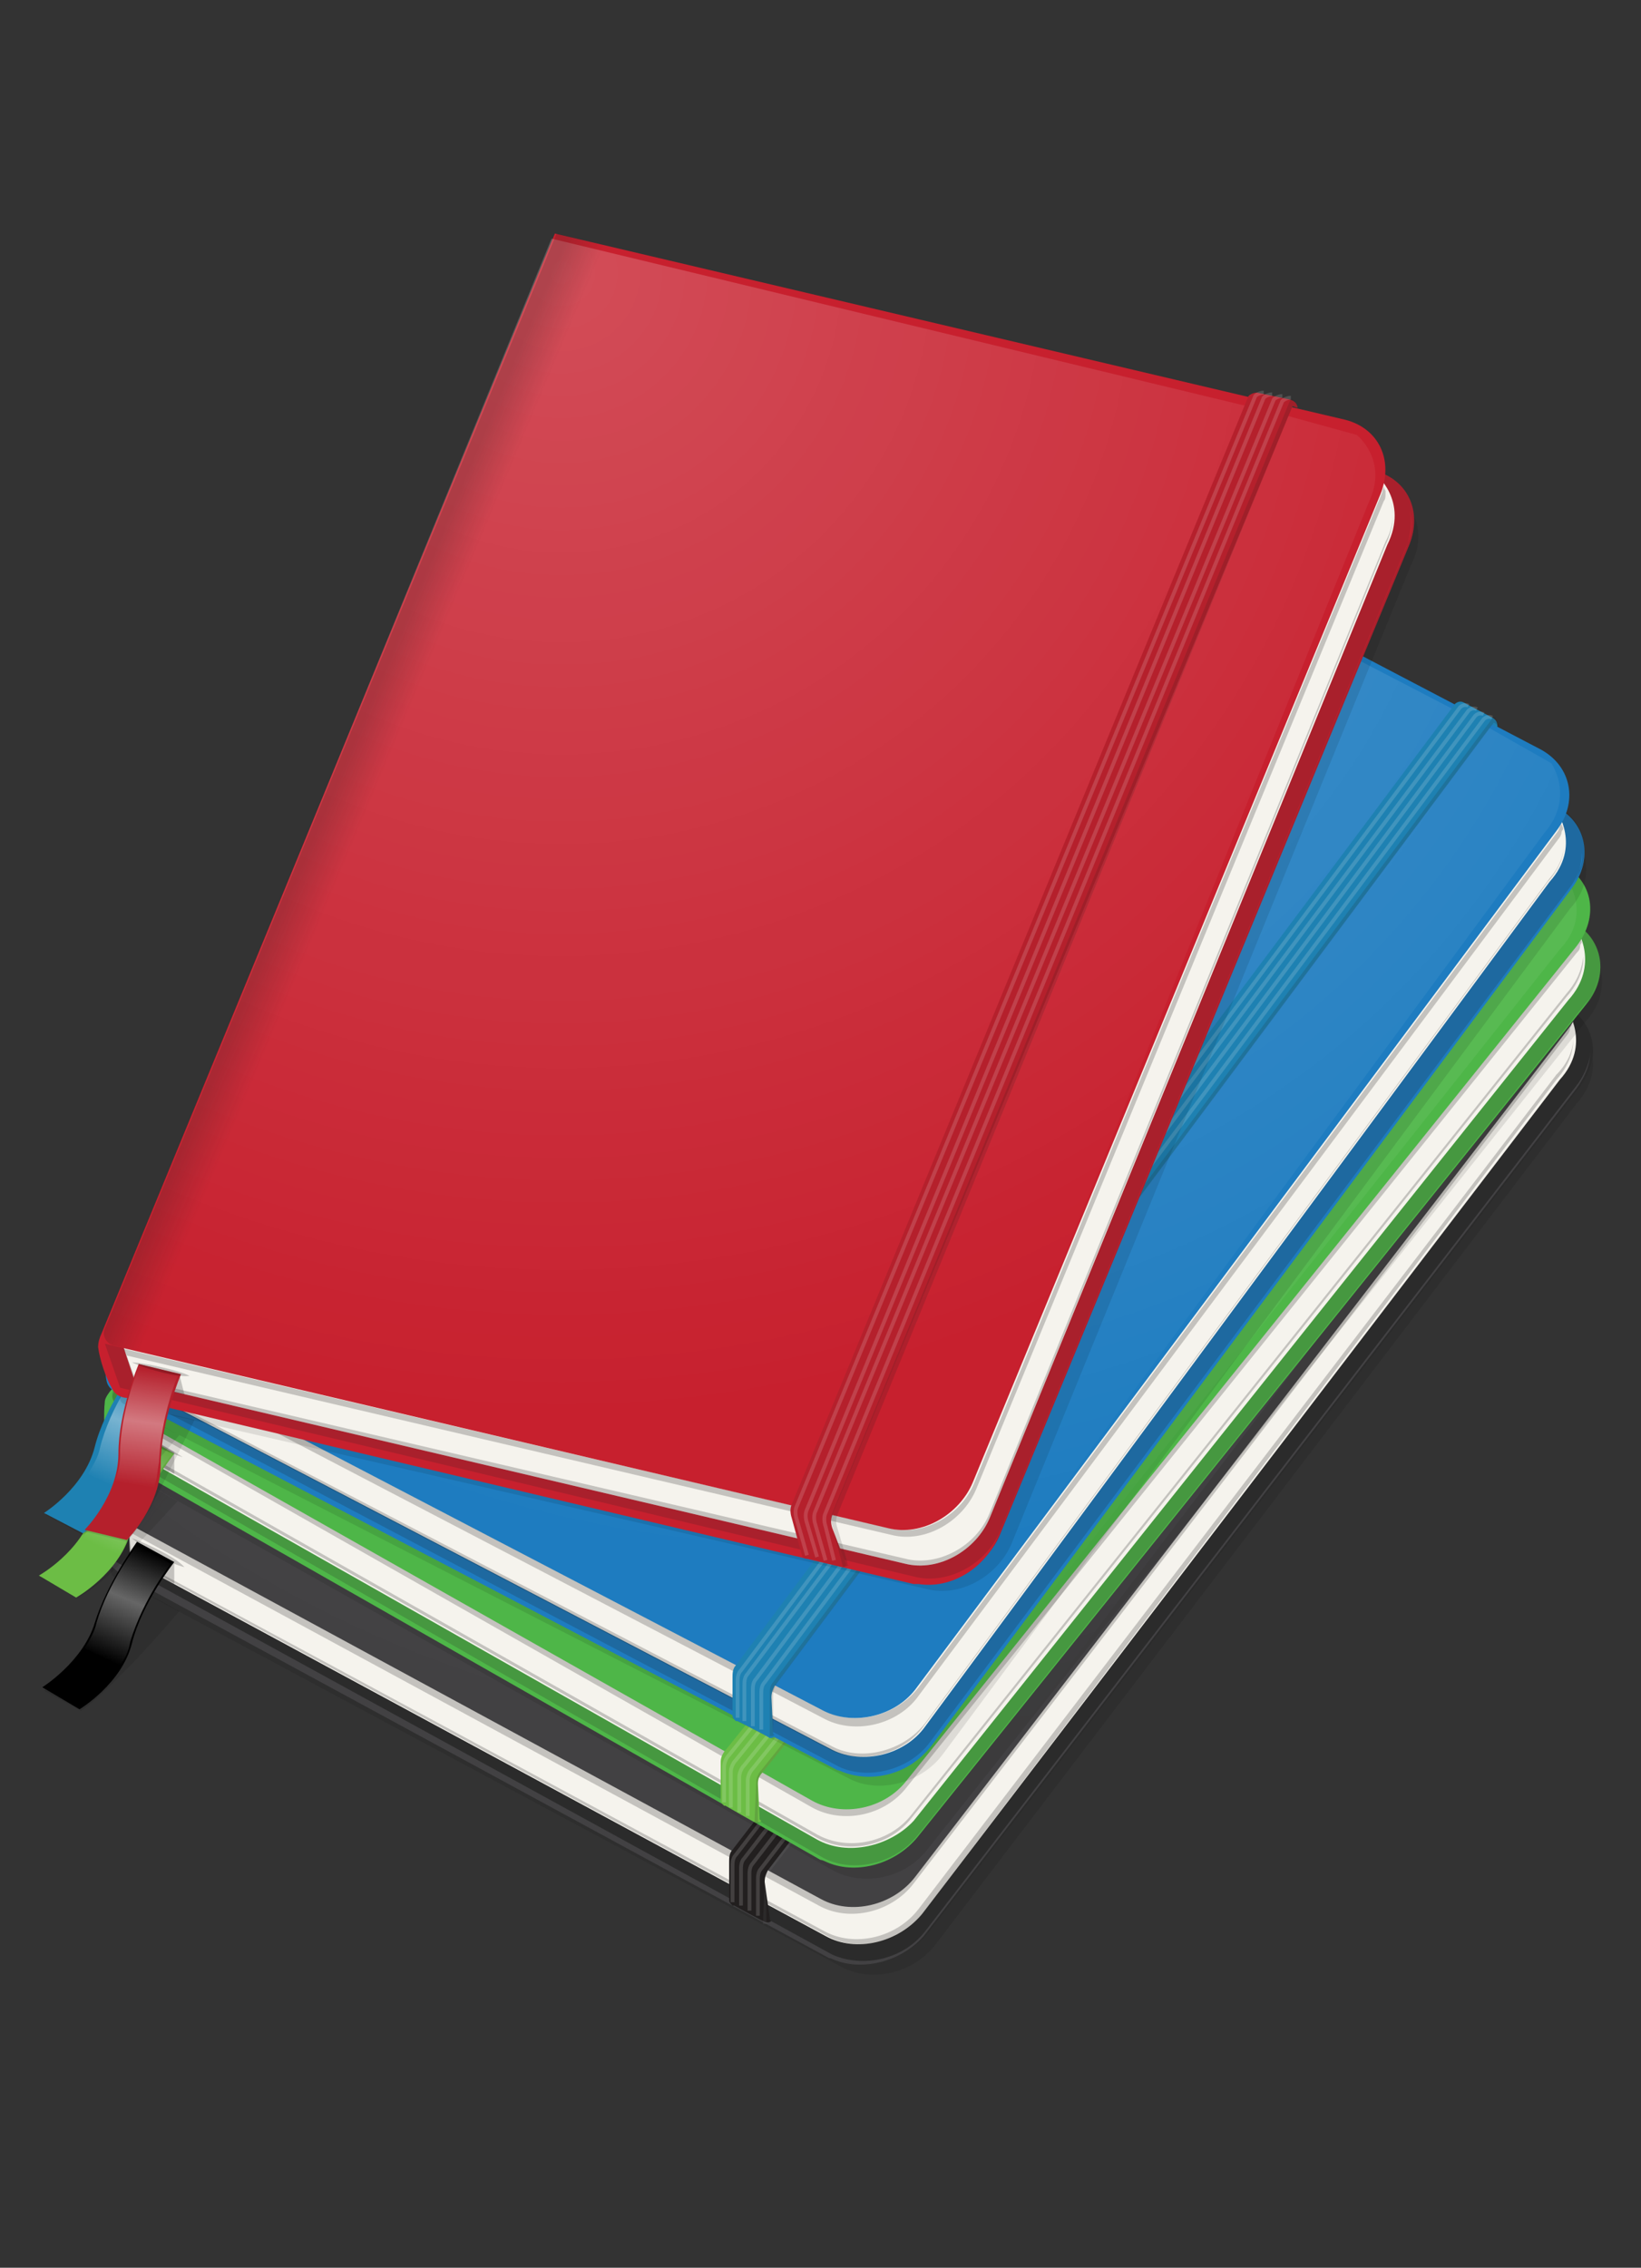
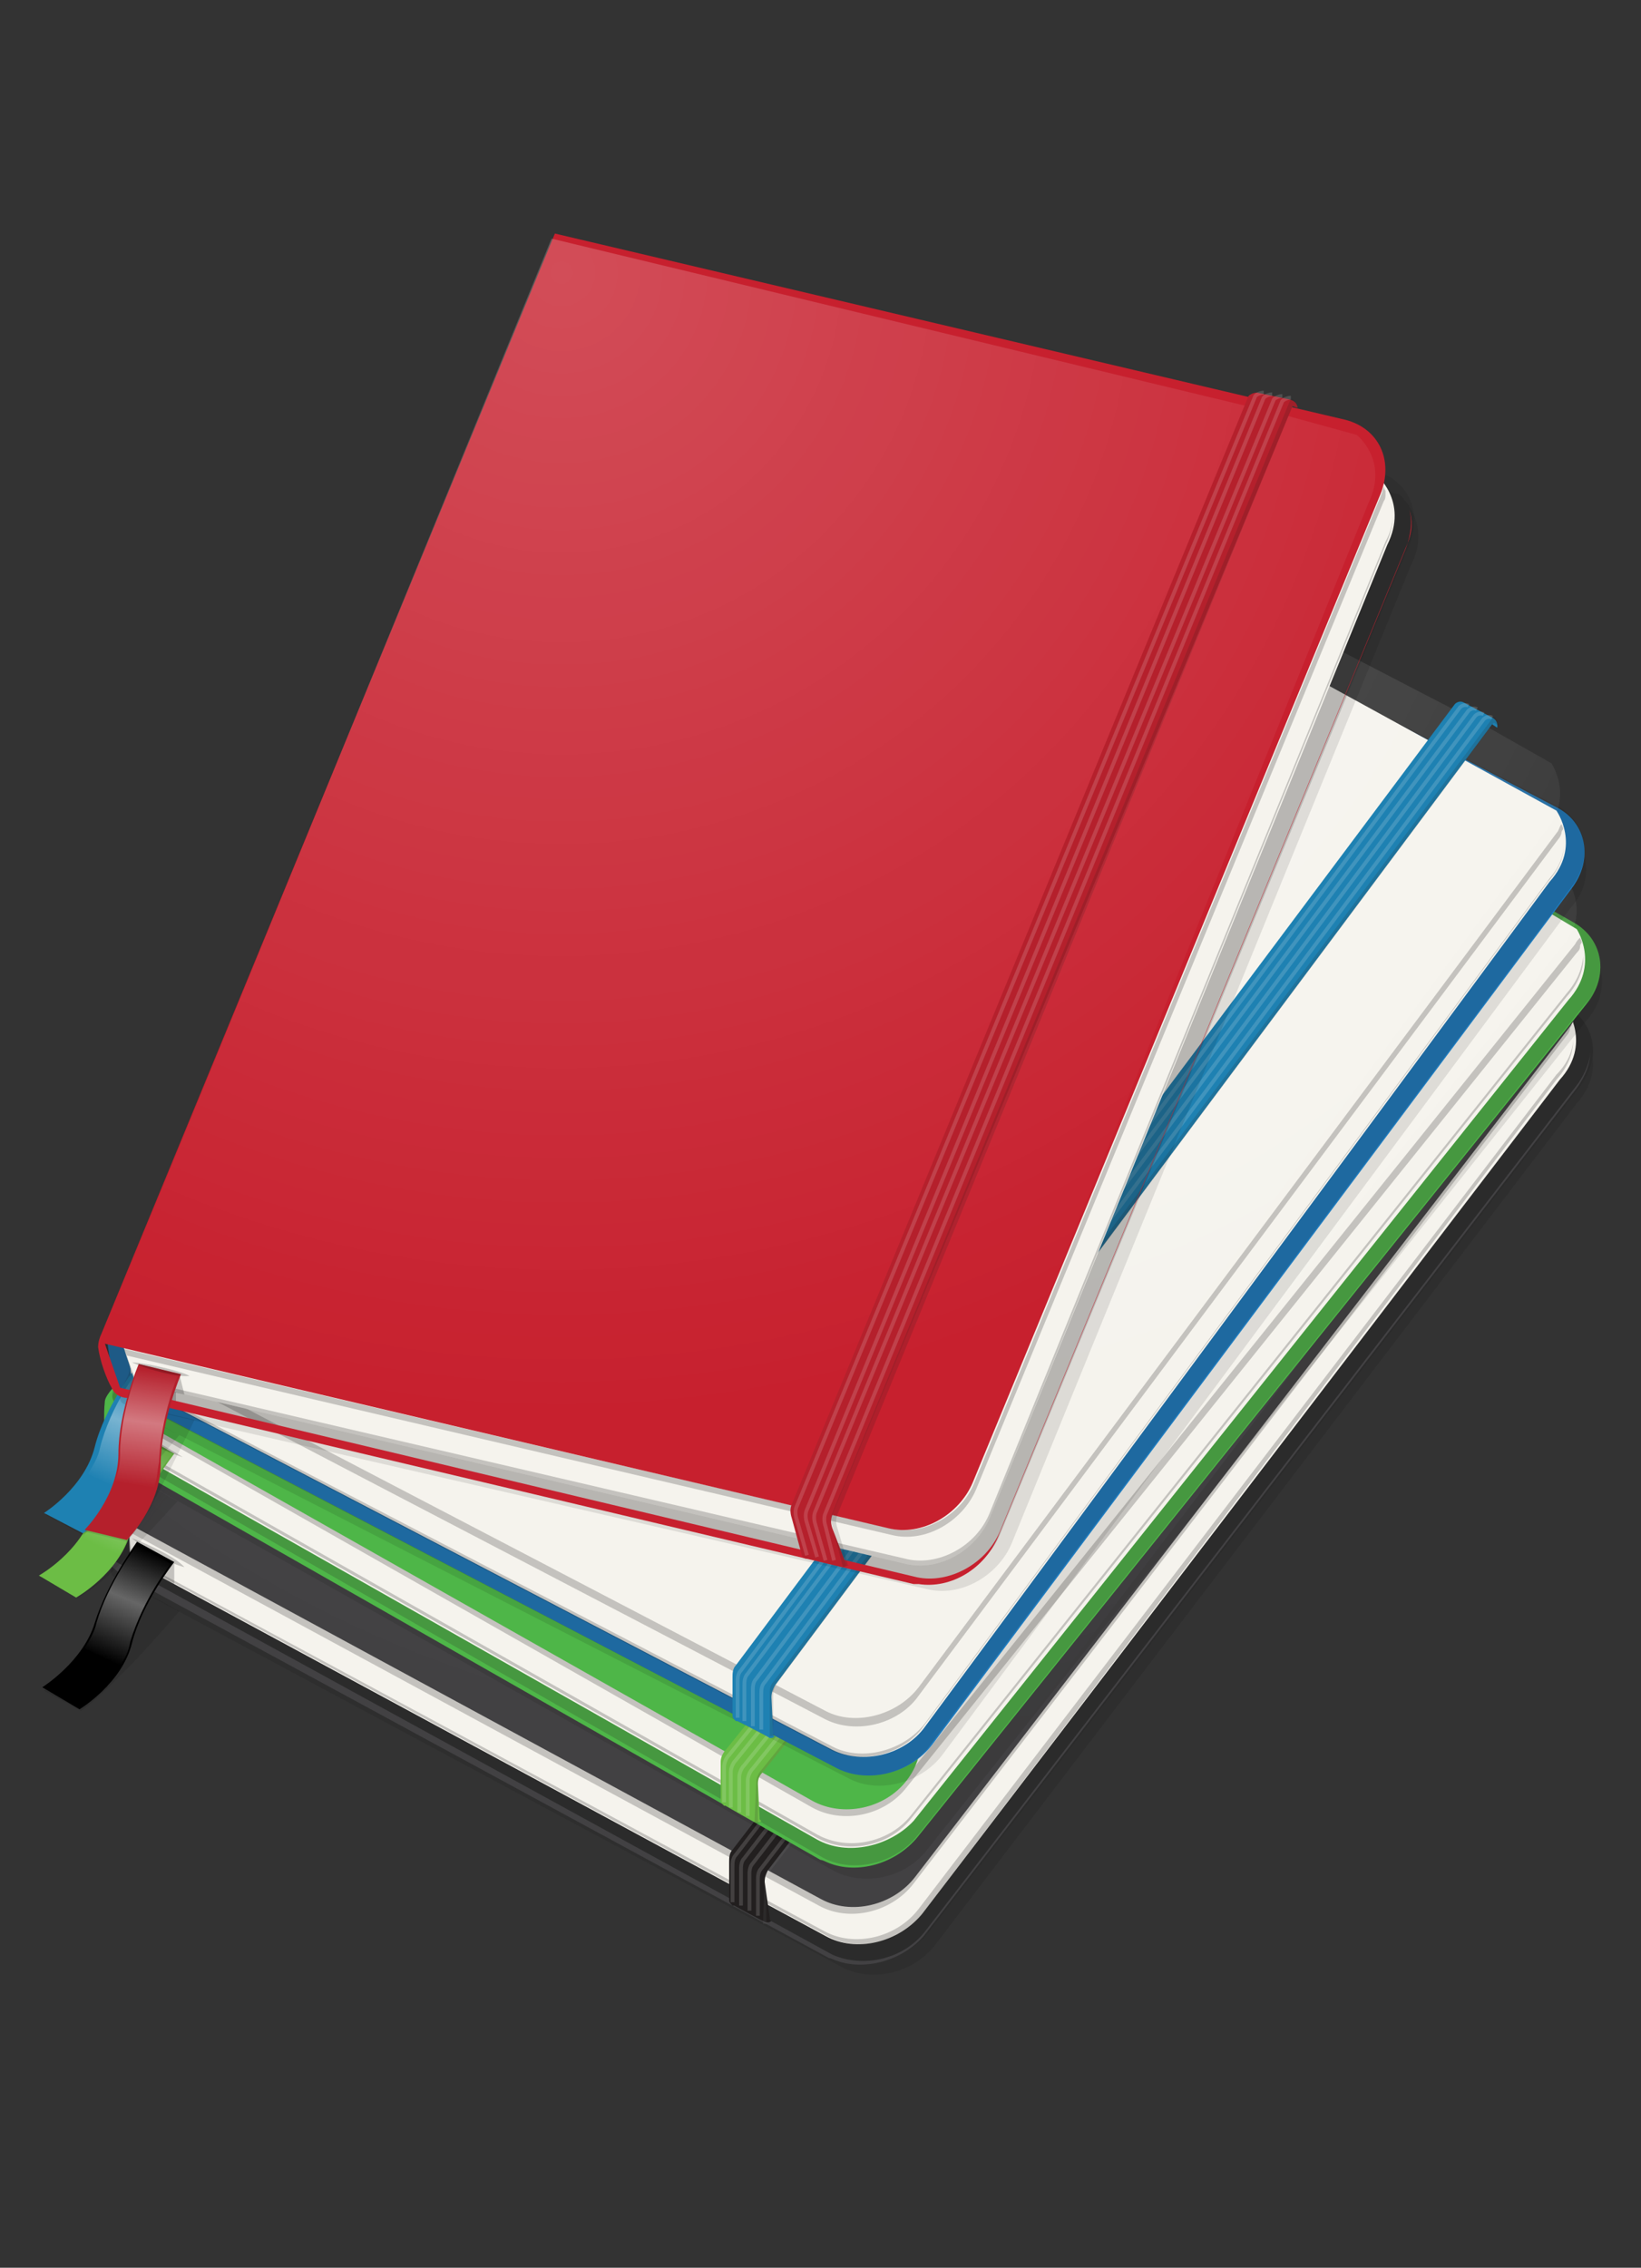
<svg xmlns="http://www.w3.org/2000/svg" version="1.0" id="Layer_1" x="0px" y="0px" width="97px" height="134px" viewBox="0 0 97 134" style="enable-background:new 0 0 97 134;" xml:space="preserve">
  <rect x="0" y="0" width="97" height="134" fill="#333333" stroke="none" />
  <style type="text/css">
	.st0{opacity:0.1;}
	.st1{fill:#B68A65;}
	.st2{opacity:0.2;fill:#221F1F;}
	.st3{fill:#F5F3ED;}
	.st4{opacity:0.2;}
	.st5{fill:#B78A62;}
	.st6{fill:#C39871;}
	.st7{fill:#B58458;}
	.st8{fill:#BD9068;}
	.st9{fill:url(#SVGID_1_);}
	.st10{fill:#302F2F;}
	.st11{opacity:0.15;fill:#221F1F;}
	.st12{fill:url(#SVGID_00000001626448586967237650000015609082430600146052_);}
	.st13{fill:url(#SVGID_00000068660138660718289260000017325398480748692619_);}
	.st14{fill:#BCBEC0;}
	.st15{opacity:0.15;fill:none;stroke:#FFFFFF;stroke-width:0.223;stroke-miterlimit:10;}
	.st16{fill:url(#SVGID_00000098915839787624317920000008575582249099777174_);}
	.st17{fill:#C6212D;}
	.st18{fill:url(#SVGID_00000041294198311090032730000016748254919471375263_);}
	.st19{fill:url(#SVGID_00000083063744431623700730000012713551618462980769_);}
	.st20{fill:url(#SVGID_00000029036997003649919160000016169119111666386069_);}
	.st21{fill:#52527F;}
	.st22{fill:url(#SVGID_00000073706422180715543500000011282725260774805432_);}
	.st23{fill:url(#SVGID_00000164485008439044061330000001896399291409372081_);}
	.st24{opacity:0.2;fill:#FFFFFF;}
	.st25{fill:#CCA37A;}
	.st26{fill:#D8C1A1;}
	.st27{fill:url(#SVGID_00000173147857470927247780000001181383138488062884_);}
	.st28{fill:#AA7D5B;}
	.st29{fill:url(#SVGID_00000072987655977643184300000003912515967035521721_);}
	.st30{fill:url(#SVGID_00000042704772585492743700000013475488896897066681_);}
	.st31{opacity:0.15;fill:none;stroke:#FFFFFF;stroke-width:0.223;stroke-miterlimit:10;}
	.st32{fill:#C12930;}
	.st33{fill:url(#SVGID_00000040537368637239163560000014146579907791554204_);}
	.st34{fill:url(#SVGID_00000003072819727795713200000006496951407029608639_);}
	.st35{fill:url(#SVGID_00000110463700270139360910000003838186848522396857_);}
	.st36{fill:#2F4B6D;}
	.st37{fill:url(#SVGID_00000057133428677850788560000012156220439736976830_);}
	.st38{fill:#324D75;}
	.st39{fill:url(#SVGID_00000020359379449735547590000016792450147019818661_);}
	.st40{fill:url(#SVGID_00000183240369197866108140000009042170456243438994_);}
	.st41{fill:#148E31;}
	.st42{fill:url(#SVGID_00000107552355480963808960000018436765821175397281_);}
	.st43{fill:#98A734;}
	.st44{fill:url(#SVGID_00000031183382760798355560000009732290563011019651_);}
	.st45{fill:url(#SVGID_00000003807289938965703620000007513737631072750752_);}
	.st46{fill:url(#SVGID_00000034798223968567999170000018336227798022069947_);}
	.st47{fill:url(#SVGID_00000013185753545533250670000010539837438518187957_);}
	.st48{fill:url(#SVGID_00000173880643951427218450000012259619567101902991_);}
	.st49{fill:url(#SVGID_00000119108241969916374150000005743056388767515833_);}
	.st50{fill:url(#SVGID_00000109735202141958362680000006490805269731700894_);}
	.st51{fill:url(#SVGID_00000057148962778604277560000012288552840481239212_);}
	.st52{fill:url(#SVGID_00000050622381109290356280000011307870082891316133_);}
	.st53{fill:url(#SVGID_00000147199109046194379420000012093234443880491452_);}
	.st54{fill:url(#SVGID_00000147215626452247417540000005643555601856856450_);}
	.st55{fill:url(#SVGID_00000057835680558380024460000002421672079705127319_);}
	.st56{fill:url(#SVGID_00000163763060423428771950000016885060685532616584_);}
	.st57{fill:url(#SVGID_00000160163111491475082880000002795852149241808278_);}
	.st58{fill:url(#SVGID_00000022521117412732605650000017369856044223988895_);}
	.st59{fill:url(#SVGID_00000072964263219209298680000017170232402743496352_);}
	.st60{fill:url(#SVGID_00000040550818990078662000000002065728087386417830_);}
	.st61{fill:url(#SVGID_00000173843328337230531430000013037686362702340487_);}
	.st62{fill:url(#SVGID_00000057149070832396454680000010842827926268947843_);}
	.st63{fill:url(#SVGID_00000016779927062094924520000011211078598423216797_);}
	.st64{fill:url(#SVGID_00000101794936153613485190000004362083265720697236_);}
	.st65{fill:url(#SVGID_00000103240855666218981860000012853091733561461134_);}
	.st66{fill:url(#SVGID_00000044169468822903176320000001898862051255254446_);}
	.st67{fill:url(#SVGID_00000025421316709188289200000008472510259961629341_);}
	.st68{fill:url(#SVGID_00000070830600492053703710000001761384934138493582_);}
	.st69{fill:url(#SVGID_00000156566532543811253110000008873491364670166950_);}
	.st70{fill:#393838;}
	.st71{fill:url(#SVGID_00000022551462749065281480000001077437676076707471_);}
	.st72{fill:url(#SVGID_00000093148233550643957340000015228500103133154487_);}
	.st73{fill:url(#SVGID_00000060734121986346672240000014685939623746349980_);}
	.st74{opacity:0.15;fill:none;stroke:#FFFFFF;stroke-width:0.201;stroke-miterlimit:10;}
	.st75{opacity:5.000000e-02;}
	.st76{fill:#EDE7E3;}
	.st77{opacity:0.5;fill:#FFFFFF;}
	.st78{fill:#E1DFDE;}
	.st79{fill:url(#SVGID_00000036968271798839432080000017898032058040484796_);}
	.st80{fill:#CDCDCD;}
	.st81{fill:url(#SVGID_00000151537967482517603560000014354443734461446045_);}
	.st82{fill:url(#SVGID_00000143583128484988815650000008277521647797766565_);}
	.st83{fill:#334E74;}
	.st84{fill:url(#SVGID_00000182521376912307520560000008187997682936790144_);}
	.st85{fill:#165193;}
	.st86{fill:url(#SVGID_00000135668310073906181270000017074297362382187930_);}
	.st87{fill:url(#SVGID_00000008856801704787279340000003193739423717136304_);}
	.st88{fill:#EF4D40;}
	.st89{fill:#EF4E41;}
	.st90{fill:url(#SVGID_00000096020909318879015230000000006184035005285564_);}
	.st91{fill:#CC3833;}
	.st92{fill:url(#SVGID_00000103228993730973229170000010728380566196287662_);}
	.st93{fill:url(#SVGID_00000026848029861342817670000017772354798229986718_);}
	.st94{fill:#2B2B2B;}
	.st95{fill:#424143;}
	.st96{fill:url(#SVGID_00000049204493804482702560000004687820649774728881_);}
	.st97{fill:#221F1F;}
	.st98{opacity:5.000000e-02;fill:#FFFFFF;}
	.st99{fill:url(#SVGID_00000076590376963763419820000002495947159881023932_);}
	.st100{fill:url(#SVGID_00000080895180046354304900000001616794164707280019_);}
	.st101{fill:#CC2030;}
	.st102{fill:#C7202E;}
	.st103{fill:url(#SVGID_00000057126343528220904270000006453445074018126226_);}
	.st104{fill:#B5202C;}
	.st105{fill:url(#SVGID_00000108267402411587840400000003645518699382804902_);}
	.st106{fill:url(#SVGID_00000091701917418571212530000015483610890790755763_);}
	.st107{fill:#1E7CC0;}
	.st108{fill:url(#SVGID_00000116925660081549076090000009870280133012323254_);}
	.st109{fill:#1E81B2;}
	.st110{fill:url(#SVGID_00000127725616889901881460000018137047152628894884_);}
	.st111{fill:url(#SVGID_00000017498579411518454280000014487433529155310497_);}
	.st112{fill:url(#SVGID_00000047051479679243754530000016146797821485704347_);}
	.st113{fill:url(#SVGID_00000147195691731902850980000007636909286707005864_);}
	.st114{fill:url(#SVGID_00000031182459821846449510000008988791471859683732_);}
	.st115{fill:#50B748;}
	.st116{fill:#4EB648;}
	.st117{fill:url(#SVGID_00000097462551431652215140000005549335886911187885_);}
	.st118{fill:#6CBD45;}
	.st119{fill:url(#SVGID_00000097495057524928157860000015876329220221928619_);}
	.st120{fill:url(#SVGID_00000145771435105407692740000006667879423825522053_);}
	.st121{fill:url(#SVGID_00000158730296130305850640000004576018130956360587_);}
	.st122{fill:url(#SVGID_00000056398853040247897050000018279839302955493002_);}
	.st123{fill:url(#SVGID_00000141450355251346165100000013202229988053302914_);}
	.st124{fill:url(#SVGID_00000072976537982894808250000003295844170103143336_);}
	.st125{fill:url(#SVGID_00000108304213289799729410000000056524452688879802_);}
	.st126{fill:url(#SVGID_00000044899975192265195990000016000083358450505396_);}
	.st127{fill:url(#SVGID_00000009556127218743308570000007628717044455712914_);}
	.st128{fill:url(#SVGID_00000119095270081594356470000002923121280806637720_);}
	.st129{fill:url(#SVGID_00000067219242892603560250000003119008185723233470_);}
	.st130{fill:url(#SVGID_00000090976006198636944940000016689607401443251638_);}
	.st131{fill:url(#SVGID_00000010286578287773863010000010542907731809240987_);}
	.st132{fill:url(#SVGID_00000041283249777270275280000009976028824886775438_);}
	.st133{fill:url(#SVGID_00000140722068917355731030000010389116252457346457_);}
	.st134{fill:url(#SVGID_00000007400763095994728000000001031522609322965411_);}
	.st135{fill:url(#SVGID_00000180351467195801210400000007843027815936090008_);}
	.st136{fill:url(#SVGID_00000028326680992633868670000004840196566224083125_);}
	.st137{fill:url(#SVGID_00000018227451193941016490000002704863699820653212_);}
	.st138{fill:url(#SVGID_00000151536009394167756650000007278030893732921218_);}
	.st139{fill:url(#SVGID_00000064329240276422242400000012764436015470873227_);}
	.st140{fill:url(#SVGID_00000083768343321615359110000006151165564816188845_);}
	.st141{fill:url(#SVGID_00000099639331216744564710000015432004879818784424_);}
	.st142{fill:url(#SVGID_00000046322897085795676090000014946003066500284578_);}
	.st143{fill:url(#SVGID_00000078724915269677976900000008832915076930583458_);}
	.st144{fill:url(#SVGID_00000168815020367013478430000012566326209268120470_);}
	.st145{fill:url(#SVGID_00000127033555045627395560000017612020624787067796_);}
	.st146{fill:url(#SVGID_00000129928820228860015820000009175609337680801176_);}
	.st147{fill:url(#SVGID_00000026844918823839366450000002653784383405052338_);}
	.st148{fill:url(#SVGID_00000122702955239048763830000018349617073906598335_);}
	.st149{fill:url(#SVGID_00000070095596624197889120000007056056855858636936_);}
	.st150{fill:url(#SVGID_00000048488226218492785340000012237559480307250048_);}
	.st151{fill:url(#SVGID_00000168092116084369871410000008008645253620461701_);}
	.st152{fill:url(#SVGID_00000152985609239990079830000015006602868927875744_);}
	.st153{fill:url(#SVGID_00000054978754550232304290000007463265489955389598_);}
	.st154{fill:url(#SVGID_00000067942623167912861640000016561875174933862305_);}
	.st155{fill:url(#SVGID_00000133518675700058314590000016589506957685313666_);}
	.st156{fill:url(#SVGID_00000065760672402956962040000007220555390488664724_);}
	.st157{fill:url(#SVGID_00000044149557430018478960000004740949149856234368_);}
	.st158{fill:url(#SVGID_00000002379262391464807790000015046844753736947096_);}
	.st159{fill:url(#SVGID_00000007391247897745783820000011193553972632375183_);}
	.st160{fill:url(#SVGID_00000145048910369834704560000016253116334829885375_);}
	.st161{fill:url(#SVGID_00000131341332307182072330000016761956630524929196_);}
	.st162{fill:url(#SVGID_00000006669634459910617640000014351410007270894239_);}
	.st163{fill:url(#SVGID_00000015350869630974176860000010574825889540247728_);}
	.st164{fill:url(#SVGID_00000117663358147377518740000017720324935635947150_);}
	.st165{fill:url(#SVGID_00000046312086897530094920000004081993561209756046_);}
	.st166{fill:url(#SVGID_00000137117040613410347130000010946008208703492539_);}
	.st167{fill:url(#SVGID_00000168814481386370004960000015169322747147274667_);}
	.st168{fill:url(#SVGID_00000124139381269280805530000004600876743431135617_);}
</style>
  <g>
    <g>
      <g>
        <g>
          <path class="st0" d="M55.3,114.9c-1.3,1.7-3.8,2.3-5.6,1.3L6.8,93.2c-0.3-0.1-0.3-0.5-0.1-0.7l43.3-53l43.6,21.5      c0,0,1.5,2.1-0.4,4.2L55.3,114.9z" />
          <path class="st94" d="M49.1,115.5L6.9,92.7c-0.2-0.1-0.3-0.3-0.3-0.5l-0.3-2.8l44-52.9l42.2,22.9c1.8,1,2.2,3.1,0.9,4.8      l-38.6,50.1C53.4,115.9,50.9,116.5,49.1,115.5z" />
          <path class="st3" d="M48.8,114.4L7.7,92.2L7.6,90l42.3-54.7l42.7,24.3c0,0,1.5,2.1-0.4,4.2l-37.7,49.3      C53.1,114.8,50.6,115.4,48.8,114.4z" />
          <path class="st4" d="M48.4,112.6c1.8,1,4.3,0.4,5.6-1.3l38.6-50.1c0.1-0.1,0.2-0.3,0.2-0.4c0-0.1,0.1-0.2,0.1-0.2s0-0.1-0.1-0.3      c-0.1,0.1-0.2,0.2-0.2,0.4L54,110.8c-1.3,1.7-3.8,2.3-5.6,1.3L7.6,90l0,0l0,0.5L48.4,112.6z" />
          <path class="st4" d="M92,63.5l-37.7,49.3c-1.3,1.7-3.8,2.3-5.6,1.3L7.7,92l-0.1-2l0,0l0.2,2.2l41.1,22.2c1.8,1,4.3,0.4,5.6-1.3      L92,63.8c0.8-0.9,1-1.7,1-2.5C93,62,92.7,62.8,92,63.5z" />
          <path class="st95" d="M93.3,64l-38.6,50.1c-1.3,1.7-3.7,2.2-5.5,1.4L6.7,92.2l-0.1-2.7l41.9,22.7c1.8,1,4.3,0.4,5.6-1.3      l38.6-50.1c1.3-1.7,0.9-3.8-0.9-4.8L49.5,33.1L6.6,88.8c-0.1,0.1-0.4,0.5-0.4,0.7c-0.1,0.8,0,2,0.1,2.5c0.1,0.5,0.6,0.8,0.7,0.9      l42,22.8c0.1,0,0.3,0.1,0.3,0.1c1.7,0.7,4,0.1,5.3-1.4l38.6-50.1c0.5-0.7,0.8-1.4,0.8-2.2C94,62.7,93.7,63.4,93.3,64z" />
          <radialGradient id="SVGID_1_" cx="28.818" cy="28.799" r="69.927" gradientTransform="matrix(0.966 0 0 0.966 21.396 7.639)" gradientUnits="userSpaceOnUse">
            <stop offset="0" style="stop-color:#FFFFFF;stop-opacity:0.2" />
            <stop offset="1" style="stop-color:#FFFFFF;stop-opacity:0" />
          </radialGradient>
          <path class="st9" d="M6.5,89l42.2,22.7c1.7,0.9,4.1,0.4,5.4-1.3l37.6-49.5c1.8-2,0.4-4.1,0.4-4.1l-3.6-2.1L49.1,33.4L6.5,89z" />
          <path d="M2.5,99.7c0,0,2.4-1.5,3.1-3.8s2.5-4.8,2.5-4.8l2.2,1.2c0,0-1.9,2.4-2.5,4.8S4.7,101,4.7,101L2.5,99.7z" />
        </g>
        <path class="st97" d="M45.2,111.2c0-0.3,0.1-0.5,0.2-0.7l43.3-56.2l0.3,0.2c0,0,0.1-0.4-0.3-0.6L87.1,53     c-0.2-0.1-0.4-0.1-0.5,0.1l-43.3,56.2c-0.2,0.2-0.2,0.5-0.2,0.7v2.3c0,0.1,0.1,0.2,0.2,0.3l0.1,0c0,0,0,0,0,0c0,0,1.8,1,1.9,1     c0.1,0,0.2,0,0.3-0.1c0,0-0.1,0-0.1-0.1c0,0,0-0.1,0-0.1L45.2,111.2z" />
        <path class="st98" d="M89,54.1c-0.1-0.1-0.3,0.2-0.3,0.2l-43.3,56.2c-0.2,0.2-0.2,0.5-0.2,0.7l-0.1,2.4c0,0,0,0.1,0,0.1     c0,0,0.2,0,0.3-0.1c0,0-0.1,0-0.1-0.1c0-0.1,0-2.2,0-2.2c0-0.3,0.1-0.5,0.2-0.7l43.3-56.2l0.3,0.2C89.1,54.5,89.1,54.2,89,54.1z" />
        <path class="st4" d="M10.9,92.6c0,0-0.5-0.1-1.5-0.6c-1-0.6-1.6-1.1-1.6-1.1s0.4,0.1,1.6,0.7S10.9,92.6,10.9,92.6z" />
        <polygon class="st4" points="10.3,93.6 8.1,92.4 8.1,91.2 10.3,92.4    " />
        <path class="st0" d="M4.8,101.1l-2.2-1.2c0,0,2.1-1.5,3.4-2.9s2.4-3,2.4-3l2.2,1.2c0,0-2.2,2.6-3.5,3.8     C5.9,100.3,4.8,101.1,4.8,101.1z" />
        <linearGradient id="SVGID_00000176728558253587624470000000723616854001427889_" gradientUnits="userSpaceOnUse" x1="6.252" y1="98.063" x2="8.959" y2="91.686">
          <stop offset="0" style="stop-color:#FFFFFF;stop-opacity:0" />
          <stop offset="0.545" style="stop-color:#FFFFFF;stop-opacity:0.4" />
          <stop offset="1" style="stop-color:#FFFFFF;stop-opacity:0" />
        </linearGradient>
        <path style="fill:url(#SVGID_00000176728558253587624470000000723616854001427889_);" d="M8.1,91.3c0,0-1.7,2.2-2.4,4.6     c-0.1,0.5-0.4,1-0.7,1.5l2.1,1C7.4,98,7.6,97.6,7.7,97c0.8-2.6,2.4-4.6,2.4-4.6L8.1,91.3z" />
        <linearGradient id="SVGID_00000047740738476023454200000012029632073982851975_" gradientUnits="userSpaceOnUse" x1="28.451" y1="61.127" x2="30.67" y2="62.86">
          <stop offset="2.818943e-04" style="stop-color:#221F1F;stop-opacity:0.2" />
          <stop offset="0.807" style="stop-color:#221F1F;stop-opacity:0" />
        </linearGradient>
        <path style="fill:url(#SVGID_00000047740738476023454200000012029632073982851975_);" d="M9.9,91.3L7,89.7     c-0.4-0.2-0.5-0.8-0.2-1.1l42.8-55.4l3.7,2.1L9.9,91.3z" />
      </g>
      <path class="st15" d="M87.3,53.3c-0.2-0.1-0.4-0.1-0.5,0.1l-43.3,56.2c-0.2,0.2-0.2,0.5-0.2,0.7v2.1" />
      <path class="st15" d="M87.8,53.5c-0.2-0.1-0.4-0.1-0.5,0.1l-43.3,56.2c-0.2,0.2-0.2,0.5-0.2,0.7v2.1" />
      <path class="st15" d="M88.3,53.8c-0.2-0.1-0.4-0.1-0.5,0.1l-43.3,56.2c-0.2,0.2-0.2,0.5-0.2,0.7v2.1" />
      <path class="st15" d="M88.8,54.1c-0.2-0.1-0.4-0.1-0.5,0.1l-43.3,56.2c-0.2,0.2-0.2,0.5-0.2,0.7v2.1" />
    </g>
    <g>
      <g>
        <path class="st0" d="M4.6,94.4l-2.2-1.2c0,0,2.1-1.4,3.4-2.8s2.5-2.9,2.5-2.9l2.2,1.2c0,0-2.3,2.5-3.5,3.8S4.6,94.4,4.6,94.4z" />
        <g>
          <path class="st0" d="M54.8,109.3c-1.3,1.7-3.8,2.2-5.6,1.2L6.8,86.6c-0.3-0.2-0.3-0.5-0.1-0.7l44.4-52.1l43.1,22.4      c0,0,1.4,2.1-0.5,4.2L54.8,109.3z" />
          <path class="st115" d="M48.6,109.8L6.8,86.1c-0.2-0.1-0.3-0.3-0.3-0.5l-0.3-2.8l45-52L93,54.5c1.8,1,2.1,3.2,0.8,4.8l-39.6,49.3      C52.8,110.2,50.3,110.8,48.6,109.8z" />
          <path class="st2" d="M48.6,109.8L6.8,86.1c-0.2-0.1-0.3-0.3-0.3-0.5l-0.3-2.8l45-52L93,54.5c1.8,1,2.1,3.2,0.8,4.8l-39.6,49.3      C52.8,110.2,50.3,110.8,48.6,109.8z" />
          <path class="st3" d="M48.3,108.7l-40.6-23l-0.1-2.2l43.4-53.8l42.2,25.2c0,0,1.4,2.1-0.5,4.2l-38.7,48.5      C52.6,109.1,50.1,109.7,48.3,108.7z" />
-           <polygon class="st4" points="10.3,87.1 8.1,85.9 8.1,84.6 10.3,85.8     " />
          <path class="st4" d="M48,106.8c1.8,1,4.3,0.5,5.6-1.2l39.6-49.3c0.1-0.1,0.2-0.2,0.2-0.4c0-0.1,0.1-0.2,0.1-0.2s0-0.1-0.1-0.3      c-0.1,0.1-0.2,0.2-0.3,0.4l-39.6,49.3c-1.3,1.7-3.8,2.2-5.6,1.2l-40.4-23l0,0l0,0.5L48,106.8z" />
          <path class="st4" d="M92.6,58.7l-38.7,48.5c-1.3,1.7-3.8,2.2-5.6,1.2l-40.6-23l-0.1-2l0,0l0.1,2.2l40.6,23      c1.8,1,4.3,0.5,5.6-1.2l38.7-48.5c0.8-0.9,1-1.7,1-2.4C93.5,57.2,93.3,57.9,92.6,58.7z" />
-           <path class="st116" d="M93.8,59.2l-39.6,49.3c-1.3,1.6-3.7,2.2-5.5,1.3l-42-24.1l-0.1-2.7L48,106.4c1.8,1,4.3,0.5,5.6-1.2      l39.6-49.3c1.3-1.7,1-3.8-0.8-4.8L50.7,27.4L6.6,82.1c-0.1,0.1-0.4,0.5-0.4,0.7c-0.1,0.8,0,2,0,2.5c0.1,0.5,0.6,0.8,0.7,0.9      l41.6,23.7c0.1,0,0.3,0.1,0.3,0.1c1.7,0.8,4,0.2,5.3-1.3l39.6-49.3c0.5-0.7,0.8-1.4,0.8-2.2C94.5,57.9,94.3,58.6,93.8,59.2z" />
+           <path class="st116" d="M93.8,59.2l-39.6,49.3c-1.3,1.6-3.7,2.2-5.5,1.3l-42-24.1l-0.1-2.7L48,106.4c1.8,1,4.3,0.5,5.6-1.2      c1.3-1.7,1-3.8-0.8-4.8L50.7,27.4L6.6,82.1c-0.1,0.1-0.4,0.5-0.4,0.7c-0.1,0.8,0,2,0,2.5c0.1,0.5,0.6,0.8,0.7,0.9      l41.6,23.7c0.1,0,0.3,0.1,0.3,0.1c1.7,0.8,4,0.2,5.3-1.3l39.6-49.3c0.5-0.7,0.8-1.4,0.8-2.2C94.5,57.9,94.3,58.6,93.8,59.2z" />
          <radialGradient id="SVGID_00000144309109757190368250000005991976636623613342_" cx="29.33" cy="23.854" r="69.927" gradientTransform="matrix(0.966 1.979430e-02 -1.979430e-02 0.966 22.494 6.124)" gradientUnits="userSpaceOnUse">
            <stop offset="0" style="stop-color:#FFFFFF;stop-opacity:0.2" />
            <stop offset="1" style="stop-color:#FFFFFF;stop-opacity:0" />
          </radialGradient>
          <path style="fill:url(#SVGID_00000144309109757190368250000005991976636623613342_);" d="M6.5,82.4L48.2,106      c1.7,1,4.1,0.4,5.4-1.2l38.6-48.7c1.9-2,0.5-4,0.5-4l-3.6-2.2L50.3,27.7L6.5,82.4z" />
          <path class="st118" d="M2.3,93.1c0,0,2.5-1.4,3.2-3.8s2.6-4.7,2.6-4.7l2.2,1.3c0,0-1.9,2.4-2.6,4.7c-0.7,2.4-3.2,3.8-3.2,3.8      L2.3,93.1z" />
        </g>
        <path class="st118" d="M44.8,105.4c0-0.3,0.1-0.5,0.3-0.7l44.5-55.3l0.3,0.2c0,0,0.1-0.4-0.3-0.6l-1.7-1     c-0.2-0.1-0.4-0.1-0.5,0.1l-44.5,55.3c-0.2,0.2-0.3,0.5-0.3,0.7l0,2.3c0,0.1,0.1,0.2,0.2,0.3l0.1,0c0,0,0,0,0,0c0,0,1.7,1,1.8,1     c0.1,0,0.2,0,0.3-0.1c0,0-0.1-0.1-0.1-0.1s0-0.1,0-0.1L44.8,105.4z" />
        <path class="st11" d="M89.7,49.1c-0.1-0.1-0.3,0.2-0.3,0.2L45,104.6c-0.2,0.2-0.3,0.5-0.3,0.7l-0.1,2.4c0,0,0,0.1,0,0.1     c0,0,0.2,0,0.3-0.1c0,0-0.1,0-0.1-0.1c0-0.1,0-2.2,0-2.2c0-0.3,0.1-0.5,0.3-0.7l44.5-55.3l0.3,0.2C89.8,49.6,89.8,49.3,89.7,49.1     z" />
        <path class="st4" d="M10.8,86.1c0,0-0.4-0.1-1.5-0.6s-1.6-1.1-1.6-1.1s0.4,0.1,1.6,0.8S10.8,86.1,10.8,86.1z" />
        <linearGradient id="SVGID_00000119802630965930590210000010296300616501205419_" gradientUnits="userSpaceOnUse" x1="6.746" y1="93.287" x2="9.453" y2="86.91" gradientTransform="matrix(1 2.049833e-02 -2.049833e-02 1 1.26 -1.952)">
          <stop offset="0" style="stop-color:#FFFFFF;stop-opacity:0" />
          <stop offset="0.545" style="stop-color:#FFFFFF;stop-opacity:0.4" />
          <stop offset="1" style="stop-color:#FFFFFF;stop-opacity:0" />
        </linearGradient>
        <path style="fill:url(#SVGID_00000119802630965930590210000010296300616501205419_);" d="M8.1,84.8c0,0-1.8,2.1-2.5,4.6     c-0.2,0.5-0.4,1-0.7,1.5l2.1,1c0.3-0.4,0.5-0.9,0.7-1.4c0.8-2.6,2.5-4.6,2.5-4.6L8.1,84.8z" />
        <linearGradient id="SVGID_00000106836233352478176230000018205078050301916554_" gradientUnits="userSpaceOnUse" x1="28.946" y1="56.351" x2="31.165" y2="58.084" gradientTransform="matrix(1 2.049833e-02 -2.049833e-02 1 1.26 -1.952)">
          <stop offset="2.818943e-04" style="stop-color:#221F1F;stop-opacity:0.2" />
          <stop offset="0.807" style="stop-color:#221F1F;stop-opacity:0" />
        </linearGradient>
        <path style="fill:url(#SVGID_00000106836233352478176230000018205078050301916554_);" d="M9.9,84.7L7,83.1     c-0.4-0.2-0.5-0.8-0.2-1.1l43.9-54.6l3.6,2.1L9.9,84.7z" />
      </g>
      <path class="st15" d="M88.1,48.3c-0.2-0.1-0.4-0.1-0.5,0.1l-44.5,55.3c-0.2,0.2-0.3,0.5-0.3,0.7l0,2.1" />
      <path class="st15" d="M88.6,48.6c-0.2-0.1-0.4-0.1-0.5,0.1L43.5,104c-0.2,0.2-0.3,0.5-0.3,0.7l0,2.1" />
      <path class="st15" d="M89,48.9c-0.2-0.1-0.4-0.1-0.5,0.1L44,104.3c-0.2,0.2-0.3,0.5-0.3,0.7l0,2.1" />
      <path class="st15" d="M89.5,49.1c-0.2-0.1-0.4-0.1-0.5,0.1l-44.5,55.3c-0.2,0.2-0.3,0.5-0.3,0.7l0,2.1" />
    </g>
    <g>
      <g>
        <path class="st0" d="M4.9,90.7l-2.2-1.2c0,0,2.1-1.5,3.3-2.9c1.3-1.4,2.4-3,2.4-3l2.2,1.2c0,0-2.2,2.6-3.4,3.9S4.9,90.7,4.9,90.7     z" />
        <g>
          <path class="st0" d="M55.7,103.7c-1.3,1.7-3.8,2.3-5.5,1.4L6.9,82.9c-0.3-0.1-0.3-0.5-0.1-0.7l42.5-53.6l43.9,20.9      c0,0,1.5,2.1-0.4,4.2L55.7,103.7z" />
          <path class="st107" d="M49.5,104.5L7,82.3c-0.2-0.1-0.3-0.3-0.3-0.5l-0.4-2.8l43.2-53.6L92,47.7c1.8,0.9,2.2,3.1,0.9,4.8      l-37.8,50.6C53.8,104.8,51.3,105.4,49.5,104.5z" />
          <path class="st2" d="M49.5,104.5L6.9,82.3c-0.2-0.1-0.3-0.3-0.3-0.5l-0.4-2.8l43.2-53.6l42.6,22.2c1.8,0.9,2.2,3.1,0.9,4.8      L55,103.1C53.8,104.8,51.3,105.4,49.5,104.5z" />
          <path class="st3" d="M49.2,103.4L7.8,81.8l-0.2-2.2L49,24.3l43,23.6c0,0,1.5,2.1-0.4,4.2L54.7,102      C53.5,103.7,51,104.3,49.2,103.4z" />
          <polygon class="st4" points="10.4,83.2 8.2,82 8.1,80.8 10.4,81.9     " />
          <path class="st4" d="M48.8,101.6c1.8,0.9,4.3,0.3,5.5-1.4l37.8-50.6c0.1-0.1,0.2-0.3,0.2-0.4c0-0.1,0.1-0.2,0.1-0.2      s0-0.1-0.1-0.3c-0.1,0.1-0.1,0.2-0.2,0.4L54.3,99.7c-1.3,1.7-3.8,2.3-5.5,1.4L7.6,79.6l0,0l0,0.5L48.8,101.6z" />
          <path class="st4" d="M91.6,51.9l-36.9,49.9c-1.3,1.7-3.8,2.3-5.5,1.4L7.7,81.6l-0.2-2l0,0l0.2,2.2l41.4,21.6      c1.8,0.9,4.3,0.3,5.5-1.4l36.9-49.9c0.8-0.9,1-1.7,0.9-2.5C92.5,50.3,92.3,51.1,91.6,51.9z" />
-           <path class="st107" d="M92.9,52.3L55,102.9c-1.2,1.7-3.7,2.3-5.4,1.5L6.7,81.8l-0.2-2.7l42.2,22c1.8,0.9,4.3,0.3,5.5-1.4      l37.8-50.6c1.3-1.7,0.9-3.8-0.9-4.8L48.7,22.1L6.6,78.4c-0.1,0.1-0.4,0.5-0.4,0.7c-0.1,0.8,0,2,0.1,2.5c0.1,0.5,0.6,0.7,0.8,0.8      l42.4,22.2c0.1,0,0.3,0.1,0.3,0.1c1.8,0.7,4,0.1,5.2-1.5l37.8-50.6c0.5-0.7,0.7-1.5,0.7-2.2C93.6,51,93.3,51.7,92.9,52.3z" />
          <radialGradient id="SVGID_00000137813189000894127140000008886842271132497821_" cx="28.345" cy="16.666" r="69.927" gradientTransform="matrix(0.966 -1.477822e-02 1.477775e-02 0.966 20.772 8.762)" gradientUnits="userSpaceOnUse">
            <stop offset="0" style="stop-color:#FFFFFF;stop-opacity:0.2" />
            <stop offset="1" style="stop-color:#FFFFFF;stop-opacity:0" />
          </radialGradient>
          <path style="fill:url(#SVGID_00000137813189000894127140000008886842271132497821_);" d="M6.5,78.6L49,100.7      c1.7,0.9,4.1,0.3,5.4-1.4l36.9-50.1c1.8-2.1,0.4-4.1,0.4-4.1l-3.7-2.1L48.3,22.4L6.5,78.6z" />
          <path class="st109" d="M2.6,89.4c0,0,2.4-1.5,3-3.9s2.5-4.8,2.5-4.8l2.3,1.2c0,0-1.8,2.4-2.5,4.8c-0.6,2.4-3,3.9-3,3.9L2.6,89.4      z" />
        </g>
        <path class="st109" d="M45.6,100.3c0-0.3,0.1-0.5,0.2-0.7l42.4-56.8l0.3,0.2c0,0,0.1-0.4-0.3-0.6l-1.7-0.9     c-0.2-0.1-0.4,0-0.5,0.1L43.5,98.4c-0.2,0.2-0.2,0.5-0.2,0.7l0,2.3c0,0.1,0.1,0.2,0.2,0.3l0.1,0c0,0,0,0,0,0c0,0,1.8,0.9,1.9,1     c0.1,0,0.2,0,0.3-0.1c0,0-0.1,0-0.1-0.1s0-0.1,0-0.1L45.6,100.3z" />
        <path class="st11" d="M88.4,42.4c-0.1-0.1-0.3,0.2-0.3,0.2L45.7,99.4c-0.2,0.2-0.2,0.5-0.2,0.7l0,2.4c0,0,0,0.1,0,0.1     c0,0,0.2,0,0.3-0.1c0,0-0.1,0-0.1-0.1s0-2.2,0-2.2c0-0.3,0.1-0.5,0.2-0.7l42.4-56.8l0.3,0.2C88.6,42.9,88.5,42.6,88.4,42.4z" />
        <path class="st4" d="M10.9,82.1c0,0-0.5,0-1.5-0.6s-1.6-1-1.6-1s0.5,0.1,1.7,0.7S10.9,82.1,10.9,82.1z" />
        <linearGradient id="SVGID_00000128484356109597680050000011147597453414598071_" gradientUnits="userSpaceOnUse" x1="5.795" y1="86.346" x2="8.502" y2="79.969" gradientTransform="matrix(1 -1.530384e-02 1.530336e-02 1 -0.738 1.451)">
          <stop offset="0" style="stop-color:#FFFFFF;stop-opacity:0" />
          <stop offset="0.545" style="stop-color:#FFFFFF;stop-opacity:0.4" />
          <stop offset="1" style="stop-color:#FFFFFF;stop-opacity:0" />
        </linearGradient>
        <path style="fill:url(#SVGID_00000128484356109597680050000011147597453414598071_);" d="M8.2,80.9c0,0-1.7,2.2-2.3,4.7     c-0.1,0.5-0.4,1-0.7,1.5l2.1,1c0.3-0.4,0.5-0.9,0.6-1.4C8.6,84,10.2,82,10.2,82L8.2,80.9z" />
        <linearGradient id="SVGID_00000073682432518972843980000013045040174124099255_" gradientUnits="userSpaceOnUse" x1="27.995" y1="49.409" x2="30.214" y2="51.143" gradientTransform="matrix(1 -1.530384e-02 1.530336e-02 1 -0.738 1.451)">
          <stop offset="2.818943e-04" style="stop-color:#221F1F;stop-opacity:0.2" />
          <stop offset="0.807" style="stop-color:#221F1F;stop-opacity:0" />
        </linearGradient>
-         <path style="fill:url(#SVGID_00000073682432518972843980000013045040174124099255_);" d="M9.9,80.9L7,79.3     c-0.4-0.2-0.5-0.7-0.2-1.1l41.9-56.1l3.7,2L9.9,80.9z" />
      </g>
      <path class="st15" d="M86.8,41.7c-0.2-0.1-0.4,0-0.5,0.1L43.8,98.7c-0.2,0.2-0.2,0.5-0.2,0.7l0,2.1" />
      <path class="st15" d="M87.3,41.9c-0.2-0.1-0.4,0-0.5,0.1L44.2,98.9c-0.2,0.2-0.2,0.5-0.2,0.7l0,2.1" />
      <path class="st15" d="M87.7,42.2c-0.2-0.1-0.4,0-0.5,0.1L44.7,99.2c-0.2,0.2-0.2,0.5-0.2,0.7l0,2.1" />
      <path class="st15" d="M88.2,42.4c-0.2-0.1-0.4,0-0.5,0.1L45.2,99.4c-0.2,0.2-0.2,0.5-0.2,0.7l0,2.1" />
    </g>
  </g>
  <g>
    <g>
      <path class="st0" d="M7.5,91.1l-2.5-0.6c0,0,1.6-2,2.5-3.7c0.9-1.7,1.5-3.5,1.5-3.5l2.5,0.6c0,0-1.5,3.1-2.3,4.6    C8.4,90.1,7.5,91.1,7.5,91.1z" />
      <g>
        <path class="st0" d="M83.4,33.4c1.3-2.5-0.7-4.2-0.7-4.2l-47.7-9.3L7.1,82.3c-0.1,0.3,0,0.6,0.3,0.7l47.4,10.9     c2,0.5,4.2-0.8,5-2.7L83.4,33.4z" />
-         <path class="st101" d="M54.1,93.4l-46.7-11c-0.2,0-0.4-0.2-0.4-0.4l-1-2.6l28.5-62.6l46.7,11c2,0.5,2.9,2.4,2.1,4.4L59.1,90.7     C58.3,92.6,56,93.9,54.1,93.4z" />
        <path class="st2" d="M54.1,93.4l-46.7-11c-0.2,0-0.4-0.2-0.4-0.4l-1-2.6l28.5-62.6l46.7,11c2,0.5,2.9,2.4,2.1,4.4L59.1,90.7     C58.3,92.6,56,93.9,54.1,93.4z" />
        <path class="st3" d="M53.5,92.4L8,81.7l-0.7-2.1l26.4-63.9L81.3,28c0,0,2,1.6,0.7,4.2L58.5,89.7C57.7,91.6,55.5,92.9,53.5,92.4z" />
        <polygon class="st4" points="10.9,82.4 8.5,81.9 8.2,80.6 10.6,81.2    " />
        <path class="st4" d="M52.7,90.7c2,0.5,4.2-0.8,5-2.7l24.1-58.4c0.1-0.1,0.1-0.3,0.1-0.4c0-0.1,0-0.2,0-0.2s-0.1-0.1-0.1-0.3     c0,0.1-0.1,0.3-0.1,0.4L57.6,87.6c-0.8,2-3.1,3.2-5,2.7L7.3,79.7l0,0l0.2,0.4L52.7,90.7z" />
        <path class="st4" d="M81.9,32L58.5,89.4c-0.8,2-3.1,3.2-5,2.7L8,81.5l-0.7-1.9l0,0L8,81.7l45.5,10.7c2,0.5,4.2-0.8,5-2.7     l23.4-57.5c0.5-1,0.5-1.9,0.3-2.6C82.4,30.2,82.4,31.1,81.9,32z" />
        <path class="st102" d="M83.2,32.1L59.1,90.5c-0.8,1.9-3,3.1-4.9,2.7L7.1,82l-0.9-2.6l46.3,10.9c2,0.5,4.2-0.8,5-2.7l24.1-58.4     c0.8-2-0.1-3.9-2.1-4.4l-46.7-11l-26.8,65c-0.1,0.2-0.2,0.5-0.2,0.8c0.1,0.8,0.5,1.9,0.8,2.4c0.2,0.5,0.7,0.6,0.9,0.6l46.5,11     c0.1,0,0.3,0,0.3,0c1.9,0.3,3.9-0.9,4.7-2.8l24.1-58.4c0.3-0.8,0.4-1.6,0.2-2.3C83.5,30.7,83.5,31.4,83.2,32.1z" />
        <radialGradient id="SVGID_00000045611966481742879450000009792408343814493367_" cx="24.234" cy="6.365" r="69.927" gradientTransform="matrix(0.932 -0.253 0.253 0.932 9.005 16.308)" gradientUnits="userSpaceOnUse">
          <stop offset="0" style="stop-color:#FFFFFF;stop-opacity:0.2" />
          <stop offset="1" style="stop-color:#FFFFFF;stop-opacity:0" />
        </radialGradient>
        <path style="fill:url(#SVGID_00000045611966481742879450000009792408343814493367_);" d="M6,79l46.7,10.9     c1.9,0.4,4.1-0.7,4.9-2.6l23.3-57.6c1.2-2.5-0.7-4-0.7-4l-4-1.1L32.6,14.1L6,79z" />
        <path class="st104" d="M5,90.4c0,0,2-2,2-4.5c0-2.5,1.2-5.3,1.2-5.3l2.5,0.6c0,0-1.2,2.8-1.2,5.3c0,2.5-2,4.5-2,4.5L5,90.4z" />
      </g>
      <path class="st104" d="M49.2,90.3c-0.1-0.3-0.1-0.5,0-0.8L76.4,24l0.3,0.1c0,0,0-0.4-0.5-0.5l-1.9-0.4c-0.2,0-0.4,0.1-0.5,0.2    L46.8,88.9c-0.1,0.2-0.1,0.5,0,0.8l0.6,2.2c0,0.1,0.1,0.2,0.3,0.2l0.1,0c0,0,0,0,0,0c0,0,2,0.5,2,0.5c0.1,0,0.2-0.1,0.3-0.1    c0,0-0.1,0-0.1,0c0,0,0-0.1,0-0.1L49.2,90.3z" />
      <path class="st11" d="M76.4,23.6c-0.1-0.1-0.2,0.2-0.2,0.2L49.2,89.4c-0.1,0.2-0.1,0.5,0,0.8l0.6,2.3c0,0,0,0.1,0.1,0.1    c0,0,0.2-0.1,0.3-0.1c0,0-0.1,0-0.1-0.1s-0.6-2.1-0.6-2.1c-0.1-0.3-0.1-0.5,0-0.8L76.4,24l0.3,0.1C76.7,24,76.6,23.7,76.4,23.6z" />
      <path class="st4" d="M11.2,81.3c0,0-0.4,0.1-1.6-0.2s-1.8-0.6-1.8-0.6s0.5,0,1.8,0.3S11.2,81.3,11.2,81.3z" />
      <linearGradient id="SVGID_00000044158348707222543140000010574419436405048471_" gradientUnits="userSpaceOnUse" x1="1.825" y1="76.398" x2="4.532" y2="70.022" gradientTransform="matrix(0.965 -0.262 0.262 0.965 -13.645 14.547)">
        <stop offset="0" style="stop-color:#FFFFFF;stop-opacity:0" />
        <stop offset="0.545" style="stop-color:#FFFFFF;stop-opacity:0.4" />
        <stop offset="1" style="stop-color:#FFFFFF;stop-opacity:0" />
      </linearGradient>
      <path style="fill:url(#SVGID_00000044158348707222543140000010574419436405048471_);" d="M8.2,80.8c0,0-1.1,2.6-1.1,5.1    c0,0.6-0.1,1.1-0.3,1.6l2.3,0.4c0.2-0.5,0.2-1,0.3-1.5c0.1-2.7,1.1-5.1,1.1-5.1L8.2,80.8z" />
      <linearGradient id="SVGID_00000010992614009782521270000017986282398234432129_" gradientUnits="userSpaceOnUse" x1="24.025" y1="39.462" x2="26.244" y2="41.196" gradientTransform="matrix(0.965 -0.262 0.262 0.965 -13.645 14.547)">
        <stop offset="2.818943e-04" style="stop-color:#221F1F;stop-opacity:0.2" />
        <stop offset="0.807" style="stop-color:#221F1F;stop-opacity:0" />
      </linearGradient>
-       <path style="fill:url(#SVGID_00000010992614009782521270000017986282398234432129_);" d="M9.9,80.3l-3.2-0.8    c-0.4-0.1-0.7-0.6-0.5-1l26.7-64.7l4.1,1L9.9,80.3z" />
    </g>
    <path class="st15" d="M74.7,23.2c-0.2,0-0.4,0.1-0.5,0.2L47.1,89c-0.1,0.2-0.1,0.5,0,0.8l0.6,2.1" />
    <path class="st15" d="M75.2,23.3c-0.2,0-0.4,0.1-0.5,0.2L47.7,89.2c-0.1,0.2-0.1,0.5,0,0.8l0.6,2" />
    <path class="st15" d="M75.8,23.4c-0.2,0-0.4,0.1-0.5,0.2L48.2,89.3c-0.1,0.2-0.1,0.5,0,0.8l0.6,2.1" />
    <path class="st15" d="M76.3,23.5c-0.2,0-0.4,0.1-0.5,0.2L48.8,89.4c-0.1,0.2-0.1,0.5,0,0.8l0.5,2" />
  </g>
</svg>